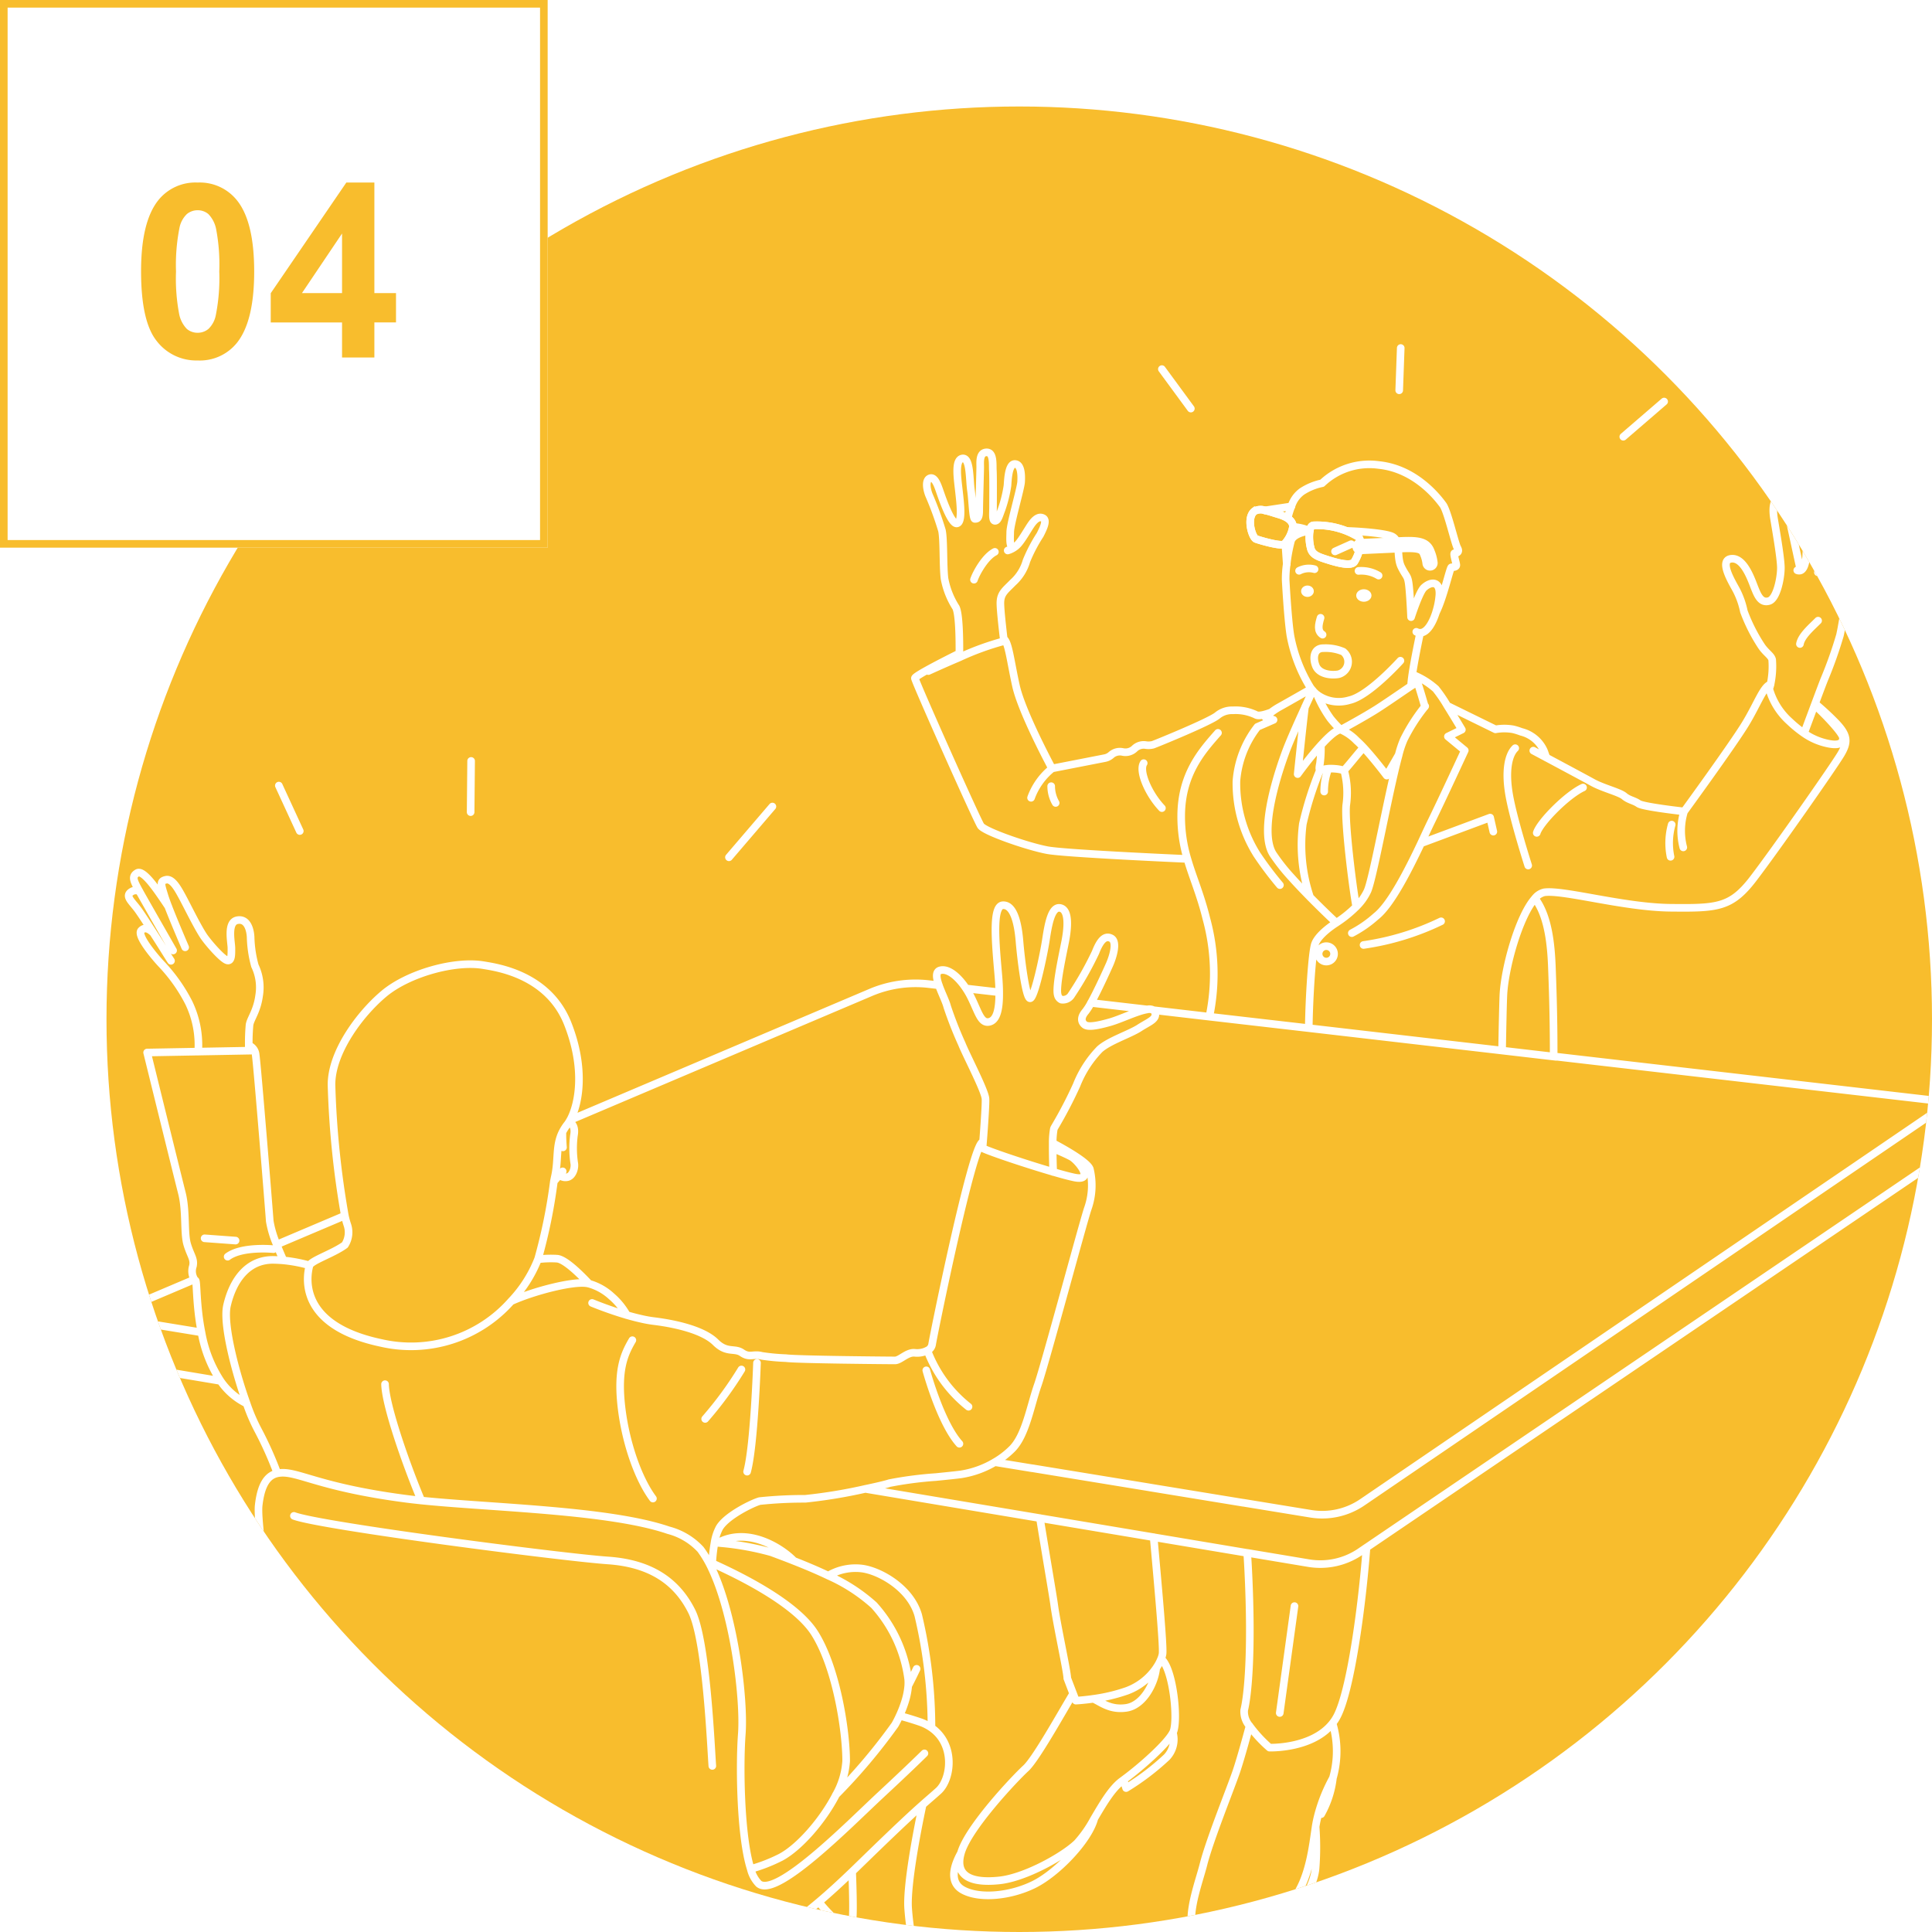
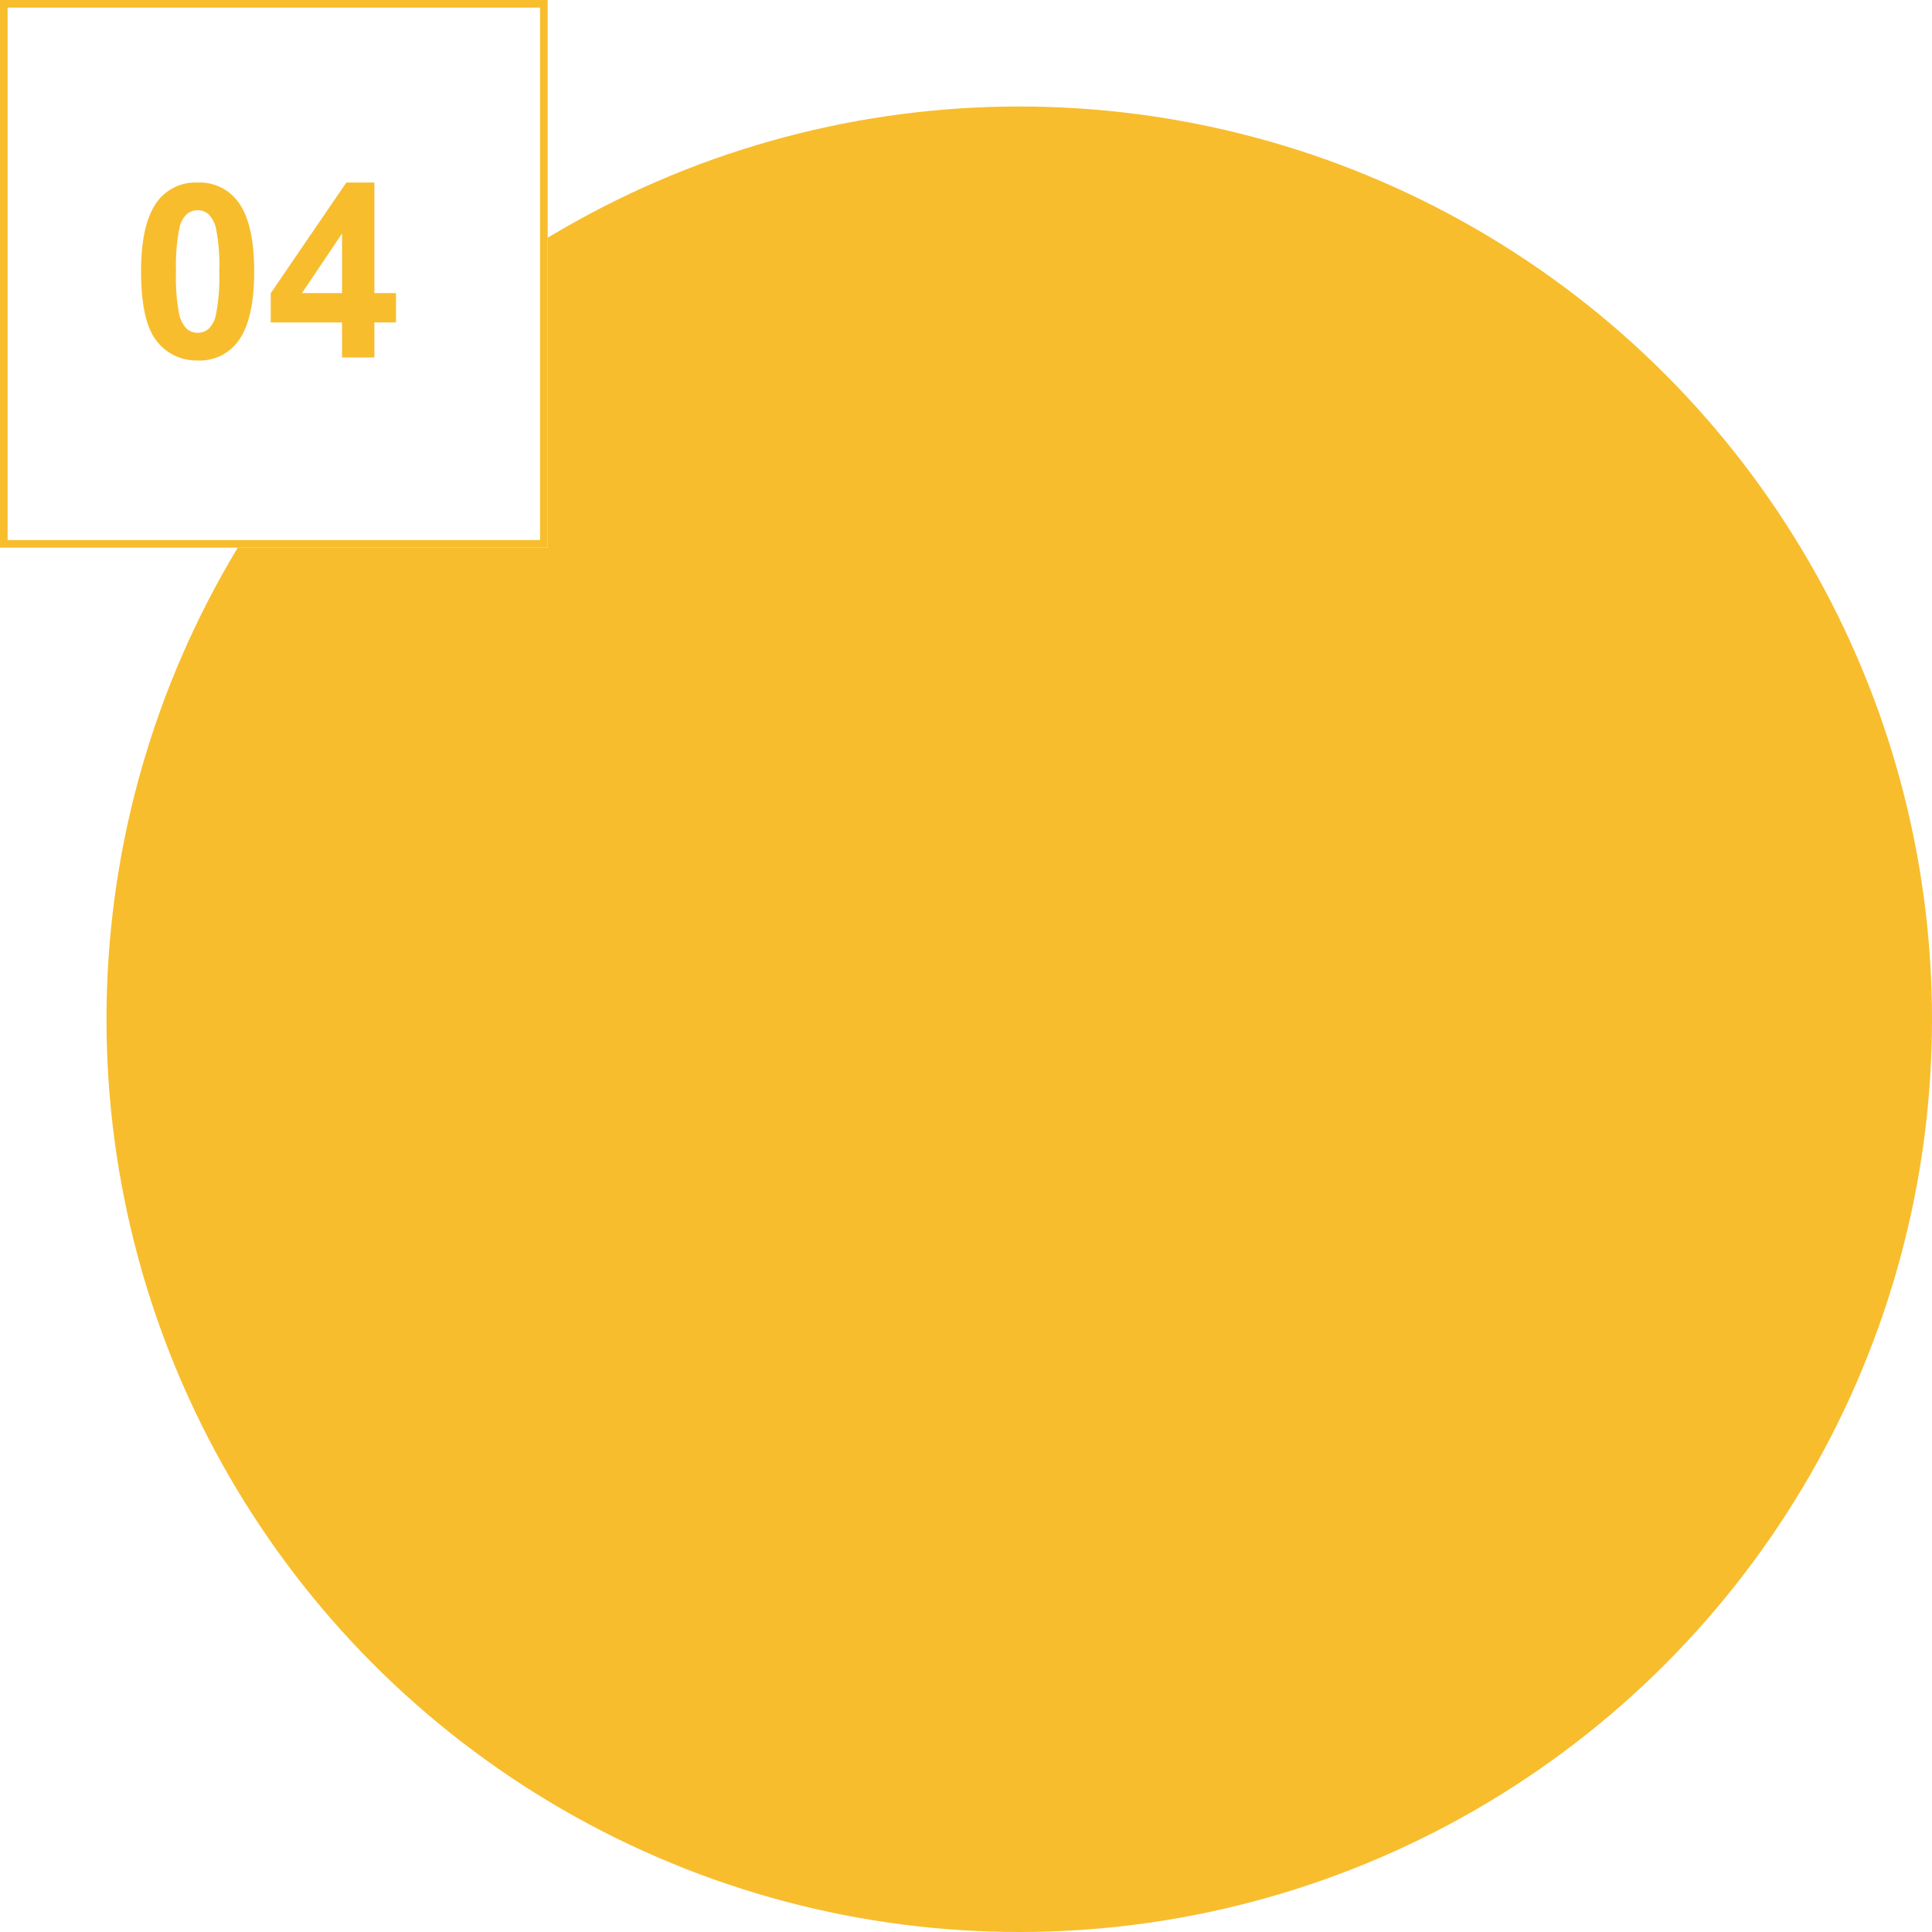
<svg xmlns="http://www.w3.org/2000/svg" width="254" height="254" viewBox="0 0 254 254">
  <rect x="0" y="0" width="254" height="254" fill="#333333" stroke="none" />
  <defs>
    <clipPath id="a">
-       <circle cx="120" cy="120" r="120" transform="translate(1335 2463)" fill="#fff" />
-     </clipPath>
+       </clipPath>
    <clipPath id="c">
      <rect width="254" height="254" />
    </clipPath>
  </defs>
  <g id="b" clip-path="url(#c)">
    <rect width="254" height="254" fill="#fff" />
    <g transform="translate(-1323 -2450)">
      <g transform="translate(2 1)">
        <circle cx="120" cy="120" r="120" transform="translate(1335 2463)" fill="#f8bd2d" />
        <g clip-path="url(#a)">
          <g transform="translate(1329.5 2484.564)">
            <path d="M23.925,148.956a8.856,8.856,0,0,1-3.431-2.971,17.024,17.024,0,0,1-2.505-6.382c-.712-3.538-.586-6.668-.78-6.814a.8.8,0,0,1-.145-.141,2.073,2.073,0,0,1-.2-1.759c.2-.95-.3-1.352-.751-2.854s-.1-4.4-.7-6.751-4.57-18.473-4.57-18.473l6.717-.121,6.654-.121.465-.01m-.465-.678a1.436,1.436,0,0,1,.9,1.245c.2,1.25,1.754,20.46,1.851,21.86a13.307,13.307,0,0,0,.921,3.068c.325.819.659,1.594.882,2.089m3.421.649a19.423,19.423,0,0,0-3.421-.649c-.393-.034-.819-.058-1.275-.068-3.475-.068-5.4,2.738-6.15,6.009-.548,2.394,1.061,8.645,2.583,12.871a23.7,23.7,0,0,0,1.526,3.547,47.073,47.073,0,0,1,2.515,5.631m41.375-22.4s2.156.9,4.57,1.6v0c.611.179,1.241.344,1.851.48a16.02,16.02,0,0,0,1.643.3c3.286.4,6.668,1.294,8.166,2.786s2.486.7,3.484,1.391,1.493.1,2.588.4a27.421,27.421,0,0,0,3.184.3c1.4.2,13.642.3,14.335.3s1.594-1.1,2.593-1a2.957,2.957,0,0,0,1.682-.31,1.077,1.077,0,0,0,.606-.785c.1-.795,5.306-26.522,6.649-26.6m-.16.717c.034.019.078.044.141.073,1.042.514,5.844,2.118,9.29,3.121,1.1.32,2.064.582,2.723.722,2.82.611.572-2.21-.344-2.709-.606-.33-1.745-.824-2.447-1.119M85.1,170.7c.01-.247.019-.494.034-.746a21.943,21.943,0,0,1,.305-2.7,6.219,6.219,0,0,1,.649-1.977c.955-1.594,4.386-3.252,5.292-3.494a55.5,55.5,0,0,1,5.995-.3,66.763,66.763,0,0,0,7.88-1.3h0c1.507-.315,2.733-.606,3.189-.761a49.188,49.188,0,0,1,6.082-.795c1.308-.131,2.52-.252,3.3-.354a12.479,12.479,0,0,0,4.454-1.6,11.04,11.04,0,0,0,2.326-1.793c1.754-1.812,2.36-5.568,3.329-8.35s5.932-21.3,6.581-23.212a9.126,9.126,0,0,0,.267-5.185c-.315-.95-3.727-2.816-4.885-3.426m-39.7,95.443a21.383,21.383,0,0,0,3.945-1.536c2.433-1.294,5.52-4.827,7.259-8.2a10.445,10.445,0,0,0,1.342-4.458c0-3.979-1.274-12.265-4.143-16.806-2.564-4.056-10.215-7.725-13.462-9.188m44.826-51.441c-.029-.785-.068-1.992-.068-3.106,0-.242,0-.475,0-.7a10.714,10.714,0,0,1,.141-1.808.8.8,0,0,1,.087-.228,56.791,56.791,0,0,0,2.917-5.587,14.264,14.264,0,0,1,3.038-4.715c1.245-1.119,3.974-1.987,5.219-2.8s2.481-1.178,1.987-2.171a.461.461,0,0,0-.121-.15h0a1.16,1.16,0,0,0-.882-.1c-1.289.2-3.465,1.279-4.89,1.677-1.987.562-2.922.62-3.3.315s-.62-.872.126-1.74a7.7,7.7,0,0,0,.7-1.1c.9-1.628,2.137-4.347,2.471-5.108.431-.989,1.052-2.975.184-3.412s-1.493.436-2.05,1.861a43.7,43.7,0,0,1-3.164,5.587,1.3,1.3,0,0,1-1.3.625l-.01,0a.859.859,0,0,1-.489-.62c-.31-1.056.683-5.461.993-7.075s.562-4.037-.62-4.347-1.614,2.113-1.924,4.158-1.551,7.884-2.113,7.7-1.178-5.214-1.367-7.511-.741-4.783-2.171-4.72-.993,4.841-.62,9.067c.082.916.126,1.715.126,2.4.029,2.52-.431,3.668-1.308,3.867-1.115.247-1.425-1.308-2.418-3.29a10.068,10.068,0,0,0-.625-1.081c-1-1.522-2.35-2.7-3.412-2.4-.64.184-.5,1.023-.16,1.982.354,1,.93,2.137,1.09,2.8a50.247,50.247,0,0,0,1.924,4.9c.562,1.425,3.043,6.145,3.106,7.2.019.305-.01,1.037-.063,1.919-.068,1.226-.179,2.738-.262,3.8-.024.3-.044.567-.063.785m-103.114-12.7a12.8,12.8,0,0,0-1.236-6.421,21.823,21.823,0,0,0-3.6-5.093c-.795-.843-3.271-3.741-2.665-4.4.5-.538,1.066-.189,1.585.291m-1.8-5.437a1.03,1.03,0,0,0-1,0c-.979.562-.092,1.216.751,2.336.354.475,1.2,1.769,2.05,3.1.582.9,1.168,1.822,1.6,2.52s.737,1.163.737,1.163m-.349-7.133c-.281-.426-.615-.921-.96-1.42-.935-1.357-2.428-3.412-3.131-2.995s-.514.935.092,2.06c.048.087.116.213.2.368,1.013,1.808,4.424,7.763,4.424,7.763m9.949,13.172v-.688a26.177,26.177,0,0,1,.1-2.714c.141-.838.979-1.774,1.26-3.833a6.569,6.569,0,0,0-.557-3.925,15.667,15.667,0,0,1-.562-3.785c-.048-.935-.422-2.481-1.778-2.2s-.746,2.9-.746,3.649.048,1.73-.514,1.633-2.2-1.914-2.99-2.99-2.292-4.158-2.9-5.282-1.357-2.525-2.2-2.336-.654.606-.184,2.152c.1.32.271.8.489,1.371.819,2.118,2.219,5.36,2.219,5.36m58.794,51.651c-1.063,1.813-2,3.85-1.441,8.74s2.289,9.6,4.145,12.079m12.38-3.536c.93-3.344,1.3-14.3,1.3-14.3m-6.814,7.366a47.614,47.614,0,0,0,4.768-6.5m29.856,4.9a17.086,17.086,0,0,1-5.408-7.4m-.145,2.612s1.88,6.92,4.357,9.653M27.453,128.661s-4.139-.417-6.024.993M18.4,127.236l4.071.3m43.857-15.624c.044-.073.087-.145.131-.223,1.192-2.171,1.987-6.833-.32-12.672-2.559-6.484-9.387-7.4-11.034-7.681-3.824-.659-9.959,1.081-13.142,3.756s-6.881,7.681-6.881,11.945a118.13,118.13,0,0,0,1.754,17.223,11.322,11.322,0,0,0,.349,1.265,3.08,3.08,0,0,1-.344,2.588c-1.546,1.129-4.332,2.006-4.647,2.68a6.937,6.937,0,0,0-.16,2.864c.388,2.5,2.35,5.806,9.552,7.332a17.571,17.571,0,0,0,17.106-5.471A17.133,17.133,0,0,0,62.223,130a.7.7,0,0,1,.034-.092,70.909,70.909,0,0,0,2.06-10.148c.048-.237.092-.465.141-.678.485-2.229.073-3.993.984-5.806a6.262,6.262,0,0,1,.606-.96,2.918,2.918,0,0,0,.276-.4m-1.279,7a1.17,1.17,0,0,0,1.071.276c.678-.16,1-1.2.877-1.837a13.324,13.324,0,0,1-.039-3.635c.184-1-.111-1.517-.63-1.808m-.882,1.362c-.015.64.019,1.337.073,2.006m-.039,3.155s-.17.184-.431.48c-.2.228-.451.519-.727.843M68.935,133.2c-.771-.814-3.072-3.232-4.226-3.286a13.653,13.653,0,0,0-2.486.082m11.689,7.342v0a8.983,8.983,0,0,0-2.016-2.471,7.215,7.215,0,0,0-2.961-1.662c-.1-.024-.2-.044-.3-.058-1.9-.291-7.114,1.071-9.949,2.375M42.121,146.412c.063,2.748,2.656,10.264,4.764,15.3M101.4,200.4a75.658,75.658,0,0,0,7.758-9.2c.194-.334.4-.741.606-1.187a15.808,15.808,0,0,0,.741-1.929,9.426,9.426,0,0,0,.4-2.026,5.387,5.387,0,0,0-.01-.887,18,18,0,0,0-4.5-9.707,22.73,22.73,0,0,0-6.009-3.882c-1.512-.722-3.077-1.371-4.531-1.943-1.061-.422-2.069-.795-2.946-1.124a36.78,36.78,0,0,0-7.046-1.236c-.145-.015-.291-.024-.426-.034m28.524,24.342a64.081,64.081,0,0,0-1.74-14.795c-1.023-3.576-5.054-5.835-7.4-6.14a7.048,7.048,0,0,0-4.429.93m2.6,48.237c.053-.2.116-.422.174-.659a15.825,15.825,0,0,0,.407-2.263c.029-.281.048-.572.058-.867.034-1.134-.01-3.29-.1-5.52m9.27-8.8c-.775,3.61-2.1,10.627-1.909,13.588a38.467,38.467,0,0,0,.514,4.08,27.324,27.324,0,0,0,1.018,4.24m-1.517-37.562c.548-1.037,1.1-2.219,1.1-2.219m-16.147-14.2c-1.609-1.677-6.058-4.536-9.993-2.36m27.167,27.676s-1.745,1.74-5.81,5.515c-1.061.989-2.5,2.379-4.08,3.867-4.487,4.211-10.177,9.183-11.892,7.754a4.25,4.25,0,0,1-1.056-1.948c-1.352-4.24-1.488-13.491-1.173-17.707.339-4.449-.93-15.381-3.92-21.739a14.9,14.9,0,0,0-1.5-2.559,8.751,8.751,0,0,0-4.221-2.52c-7.783-2.665-23.2-2.951-32.5-3.906-.78-.082-1.517-.165-2.2-.257-10.942-1.449-13.845-3.484-16.171-3.387a3.449,3.449,0,0,0-.548.068c-1.163.252-2.118,1.25-2.452,4.192-.388,3.387,3.29,24.2,5.035,30.011s4.357,13.264,7.744,16.36,11.616,9.489,18.783,11.621,19.651,2.418,27.685,1.158c.664-.1,1.3-.223,1.919-.359a25.971,25.971,0,0,0,10.453-5.006c.669-.5,1.338-1.042,2.021-1.623,1.386-1.168,2.825-2.491,4.376-3.979.446-.426.9-.872,1.371-1.328,4.623-4.5,6.6-6.324,7.9-7.473.795-.708,1.337-1.158,2.074-1.822,1.691-1.522,2.273-6.082-.911-8.3a6.08,6.08,0,0,0-1.609-.795c-.935-.315-1.8-.572-2.593-.78M85.149,196.6c-.194-2.612-.771-16.457-2.709-20.329s-5.326-6.295-11.034-6.683-37.683-4.507-41.264-5.859m66.992,52.386a18.749,18.749,0,0,0,4.366.858c.194.015.373.019.533.019a11.545,11.545,0,0,0,1.536-.092m-16.888,4.221c.722.989,1.977,2.4,2.287,2.9a42.326,42.326,0,0,1,1.158,5.248,2.012,2.012,0,0,0,1.338-.111,43.935,43.935,0,0,1-.145-5.137c.179-.688.615-1.919,1.628-1.885s4.827,1.119,6.266,1.27a18.348,18.348,0,0,0,2.108.082m-2.166-8.994a20.208,20.208,0,0,0,2.345,2.481m.9,2.738a5.718,5.718,0,0,1,.591.111,10.487,10.487,0,0,1,3.824,2.06c1.231,1.013,4.744,2.82,5.612,1.74.024-.034.048-.073.073-.111m-9.333-4.347c-1.454.344-1.812,2.559-1.841,4.323a13.881,13.881,0,0,0,.1,1.871c.184,1.338.8,1.556.8,2.68,0,.867-.523,4.008-.756,5.389a.94.94,0,0,0-.01.116.688.688,0,0,0,1.371.082q.022-.138.044-.305c.111-.722,1.667-4.705,1.667-4.705a22.041,22.041,0,0,0,3.751.354c1.275-.034,4.235-.019,5-.746s1.318-2.612,1.061-5.108a15.828,15.828,0,0,0-.727-3.412.89.89,0,0,0-1.042-.582l-1.168.262m.485,8.839c-3.509.795-4.827-3.131-5.733-2.748-.635.271-1.623,3.14-1.623,3.14M177.7,47.5a1.115,1.115,0,0,0,.5.131c.926,0,1.662-1.328,2.1-2.723m0-.015a9.945,9.945,0,0,0,.436-2.249c.1-1.837-1.1-1.8-2.031-.95-.63.572-1.691,3.877-1.691,3.877s-.111-2.588-.267-4.071-.339-1.139-1.027-2.549.039-3.494-1.289-4.027-6.276-.761-7-.688a4.688,4.688,0,0,0-1.483.494,5.289,5.289,0,0,0-1.9-.494c-.877,0-2.51.383-2.816,1.294a20.584,20.584,0,0,0-.577,3.135v0a14.033,14.033,0,0,0-.131,2.006s.267,5.083.625,7.318a20,20,0,0,0,2.656,6.886c.024.034.053.073.082.107.058.073.116.145.179.218a4.319,4.319,0,0,0,.586.567,4.83,4.83,0,0,0,4.269.717c2.53-.557,6.692-5.185,6.692-5.185M143.505,183.726a5.8,5.8,0,0,0,.645-1.2,2.845,2.845,0,0,0,.189-.64c.15-.969-.664-9.707-1.168-15.362m-14.955-2.505c.872,5.374,1.711,10.167,1.875,11.388.344,2.593,1.725,8.81,1.725,9.673l.771,2.016.354.921s.959-.044,2.3-.237a22.454,22.454,0,0,0,4.434-1.056,8.034,8.034,0,0,0,3.828-2.99m12.27,7.608a17.528,17.528,0,0,0,2.631,2.854s5.621.189,8.282-3.2a5.7,5.7,0,0,0,.514-.766c1.866-3.3,3.392-14.858,3.954-22.34m-15.381,23.45a2.872,2.872,0,0,1-.7-2.074c.431-1.72,1.076-7.191.538-18.245q-.058-1.221-.145-2.428M145.7,192.222a.288.288,0,0,0,.029-.053c.7-1.454.024-8.345-1.575-9.644m-11.563,4.57c-1.464,2.413-4.88,8.577-6.222,9.813-1.425,1.3-7.579,7.817-8.529,11.131s1.778,3.969,5.093,3.61,8.35-3.135,10.186-4.914a16.049,16.049,0,0,0,2.186-3.126c1.139-1.919,2.341-4.042,3.736-5.045.058-.044.116-.082.174-.131,2.282-1.667,5.733-4.739,6.484-6.208m-10.453-4.449c1.047.47,2.219,1.5,4.328,1.192,2.253-.33,3.741-3.257,3.935-5.239v0m-25.669,24.313c-.543.989-1.929,3.717.3,4.9s6.247.746,9.27-.741,7.085-5.7,7.928-8.573m3.877-5.195.334,1.081a32.644,32.644,0,0,0,5.35-4.066,3.384,3.384,0,0,0,.8-3.223v0m18.764,12.372c.048-.286.092-.543.141-.766.1-.465.218-.93.354-1.386a21.432,21.432,0,0,1,1.725-4.153c.019-.034.039-.073.058-.111a12.772,12.772,0,0,0-.048-7.187m-18.58,25.892c0,1.691.577,3.063,2.345,3.518,4.255,1.086,8.757-3.169,11.127-6.334,2.118-2.825,2.505-7.07,2.879-9.459m-8.684-13.273v0c-.145.538-1.071,4-1.711,5.912-.693,2.079-3.513,9-4.352,12.314-.494,1.934-1.609,4.933-1.6,7.313m0,0v0c-.548,2.1-.969,4.3,1.9,5.2,3.164.989,6.28-.795,9-3.465s5.142-5.636,5.437-8.5a35.981,35.981,0,0,0,.01-5.505v-.015m.494-2.152.237.5a12.737,12.737,0,0,0,1.546-4.764m13.574-153.27a.018.018,0,0,1,0-.015c.96-1.919,1.812-5.83,2-5.864.228-.039.683,0,.645-.344s-.417-1.517-.228-1.517.722-.078.378-.688-1.289-4.827-1.9-5.665-3.572-4.749-8.442-5.243a9.017,9.017,0,0,0-7.448,2.394,7.655,7.655,0,0,0-2.665,1.1,3.792,3.792,0,0,0-1.352,1.866,10.912,10.912,0,0,0-.514,1.653,11.564,11.564,0,0,0-.339,2.835c.01.121.019.267.029.426.053.795.136,1.958.194,2.82v0m17.533,8.96c-.228,1.081-.756,3.635-1.032,5.481-.048.33-.087.635-.116.906-.024.233-.044.436-.048.606m18.749,48.722c.019-5.432-.179-10.3-.223-11.48-.1-2.951-.422-6.944-2.244-9.314M164.673,55.772a15.853,15.853,0,0,0,1.745,3.135,14.669,14.669,0,0,0,1.352,1.468s2.995-1.614,4.754-2.733c1.376-.882,3.475-2.345,4.487-3.019.281-.184.475-.31.548-.349m1.275,3.072c-.242-.834-.741-2.53-.872-2.874-.136-.373-.7-.446-.9-.456M164.086,55.2c-.145.31-.538,1.153-1.023,2.215l0,.015c-.853,1.851-1.967,4.347-2.486,5.733-.892,2.389-3.678,10.434-1.715,13.564a25.1,25.1,0,0,0,2.457,3.106c.78.872,1.633,1.759,2.438,2.578l0,0c1.837,1.866,3.426,3.339,3.426,3.339a15.943,15.943,0,0,0,2.622-2.113,7.1,7.1,0,0,0,1.493-2.1c.79-1.895,2.748-12.915,4.095-17.858l0-.019a13.1,13.1,0,0,1,.669-2,23.518,23.518,0,0,1,2.767-4.328c.029-.034.044-.053.044-.053m-15.813.126,0,0v.01c-.3,2.428-.955,8.791-.955,8.791s1.522-2.118,3.058-3.8c1-1.11,2.016-2.03,2.607-2.045a6.476,6.476,0,0,1,2.1,1.468c.276.242.582.548.9.887,1.41,1.517,3.043,3.688,3.043,3.688l1.575-2.728,0-.01v-.01m-10.235-1.25a14.758,14.758,0,0,1-.116,2.413c-.15.7-.078.795,0,.843a.085.085,0,0,0,.024.019,7.164,7.164,0,0,1,1.056-.184c.136-.01.3-.015.47-.01,1.163.029,1.415.247,1.609.194.174-.048,1.924-2.292,2.564-2.966m-5.723,2.946a44.776,44.776,0,0,0-2.253,7.1,21.443,21.443,0,0,0,.955,9.639,0,0,0,0,0,0,0M168.21,65.7a11.361,11.361,0,0,1,.276,4.609c-.213,2.268.824,10.652,1.318,13.341m-5.9-28.659c-.562.32-3.383,1.934-4.211,2.389a9.4,9.4,0,0,0-1.1.727l-.01,0c-.431.33-.737.6-.737.6l1.085.368L156.813,60a13.226,13.226,0,0,0-2.762,7.148,17.638,17.638,0,0,0,2.69,9.624,45.412,45.412,0,0,0,3.03,4.029m9.453,6.313a15.474,15.474,0,0,0,3.174-2.2c1.967-1.531,4.313-6.213,5.922-9.6l0,0c.557-1.2,1.032-2.224,1.367-2.908,1.284-2.607,4.386-9.309,4.386-9.309l-2.215-1.832,1.832-.9s-.984-1.653-1.909-3.135A17.965,17.965,0,0,0,180.258,55a10.343,10.343,0,0,0-3.082-1.89M194.81,64.049c-.092-.247-.194-.538-.32-.882a4.422,4.422,0,0,0-2.99-2.515,9.222,9.222,0,0,0-1.056-.33,6.655,6.655,0,0,0-2.336,0l-6.324-3.1m11.3,5.9s.722.383,1.73.921c2.011,1.076,5.171,2.767,6.082,3.271,1.362.751,3.528,1.27,4.139,1.788s1.27.562,1.885.989,5.995,1.023,5.995,1.023,6.392-8.776,8.064-11.524c1.58-2.6,2.365-4.933,3.3-5.176m-35.3,48.136c.053-3.116.111-5.791.165-7.182.15-3.654,2.06-10.487,4.158-12.823a2.173,2.173,0,0,1,1.221-.795c2.505-.359,10.453,1.967,16.6,2.03s7.948,0,10.875-3.824,10.574-14.756,11.529-16.37.9-2.505-.717-4.177a35.722,35.722,0,0,0-2.675-2.467m-62.945,28.81s-2.292,1.4-2.806,2.782c-.388,1.047-.775,7.129-.819,11.068m60.479-45a2.234,2.234,0,0,0,.053.383,9.048,9.048,0,0,0,2.7,4.318,15.71,15.71,0,0,0,1.885,1.536,8.445,8.445,0,0,0,3.043,1.333c1.541.344,2.113-.024,2.064-.756-.039-.674-2.757-3.465-3.727-4.284m-1.381,3.707c.3-.8.848-2.282,1.381-3.707.024-.068.048-.126.073-.194v0c.509-1.362.989-2.641,1.2-3.169A54.961,54.961,0,0,0,233.4,47.95c.32-1.459.4-2.389.635-3.082s1.439-4.788,2.021-6.382,1.119-3.058.4-3.509-1.333,1.115-1.861,2.447a15.473,15.473,0,0,1-1.648,3.605.648.648,0,0,1-.533.276m.533-.276c.073-.509.208-1.464.315-2.491.16-1.517.96-7.284-.451-7.473s-1.013,2-1.061,3.271c-.024.562-.111,1.643-.267,2.685v0c-.2,1.347-.519,2.627-.984,2.656m.984-2.656v0c-.073-1.5-.276-5.849-.32-6.726-.053-1.061-.373-1.488-1.066-1.488s-.93.96-1.008,2.525-.029,5.534-.16,6.566c-.1.785-.325,1.391-.712,1.536a.637.637,0,0,1-.431-.019m.431.019c-.31-1.42-1.522-6.983-1.706-7.86-.213-1.013-.48-1.623-1.2-1.517s-.771,1.381-.586,2.525.906,5.185.906,6.513-.533,4.071-1.57,4.361-1.464-.693-1.861-1.677-1.381-4.066-3.087-3.882.16,3.164.669,4.124a10.7,10.7,0,0,1,.984,2.791,22.409,22.409,0,0,0,2.312,4.575c.611.9,1.275,1.221,1.41,1.778a11.42,11.42,0,0,1-.218,3.252,2.893,2.893,0,0,1-.184.577m6.44-8.96c-.916.916-2.19,1.992-2.389,3.068m-104.684-.678c.645.407.877,2.816,1.614,6.159.771,3.513,4.744,10.879,4.744,10.879l6.944-1.357a1.717,1.717,0,0,0,.761-.354l.126-.107a1.734,1.734,0,0,1,1.09-.388,1.853,1.853,0,0,1,.363.039,1.722,1.722,0,0,0,1.522-.4l.092-.087a1.729,1.729,0,0,1,1.367-.426,2.421,2.421,0,0,0,1-.034c.572-.2,7.371-2.985,8.442-3.819a3.017,3.017,0,0,1,2.079-.708,6.19,6.19,0,0,1,3.048.606c.393.2,1.338-.1,1.938-.325,0,0,0,0,.01,0m-40.959-7.768c-1.115.557-5.849,2.922-5.849,3.266,0,.388,8.141,18.633,8.655,19.4s6.213,2.743,8.781,3.213c2.157.393,14.475.974,18.386,1.149m4.022-16.578c-2.113,2.389-4.793,5.408-4.836,10.826a19.307,19.307,0,0,0,.814,5.752c.7,2.413,1.711,4.667,2.491,7.836a27.566,27.566,0,0,1,.4,12.9M187.827,73.77l-.417-1.846-9.086,3.383h0v0M190.706,62.8c-.882.838-1.367,2.951-.78,6.227s2.486,9.2,2.486,9.2m7.211-10.254c-2.1.964-5.665,4.575-6.087,5.961m19.374-2.82a8.623,8.623,0,0,0-.107,4.73M129.815,65.464a8.774,8.774,0,0,0-2.762,3.857m14.809-4.555c-.683,1.027.64,4.08,2.394,5.912M129.7,67.795A4.441,4.441,0,0,0,130.29,70m-6.644-21.284a.924.924,0,0,0-.155.015,35.894,35.894,0,0,0-5.859,2.132c-2.181.926-4.085,1.8-4.085,1.8m11.068-16.123c-.393-.5-.32-1.1-.3-2.176.024-1.115,1.376-5.68,1.43-6.566s.024-2.36-.834-2.36-.906,2.258-.96,2.854a17.1,17.1,0,0,1-.78,3.14c-.31.8-.465,1.478-.853,1.478s-.262-.93-.262-1.841.024-3.969-.024-4.773.131-2.413-.834-2.389-.829,1.323-.829,1.919-.131,4.672-.131,5.738-.286,1.09-.572,1.09-.31-2.36-.519-3.79-.078-4.308-1.115-4.153-.649,2.6-.465,4.255.489,4.153-.262,4.284-1.919-3.271-2.2-4.076-.674-2.074-1.323-1.866-.47,1.4-.155,2.2a41.738,41.738,0,0,1,1.711,4.672c.262,1.245.131,4.672.339,6.334a10.613,10.613,0,0,0,1.5,3.79c.436.887.47,4.26.456,6.024,0,.2,0,.383,0,.533m5.859-2.132c-.01-.1-.019-.2-.034-.31-.17-1.434-.436-3.819-.436-4.686,0-1.275.625-1.662,1.638-2.7a6.067,6.067,0,0,0,1.788-2.854,20.355,20.355,0,0,1,1.793-3.426c.465-.911.935-1.924.388-2.2s-1.061.155-1.507.775-1.168,1.948-1.764,2.622a2.833,2.833,0,0,1-.741.591,2.771,2.771,0,0,1-.635.267m-1.686.179c-1.27.649-2.438,2.753-2.748,3.659m46.328,48.179a1.015,1.015,0,1,0,1.013,1.013A1.017,1.017,0,0,0,165.875,88.827Zm.257-23.314a8.456,8.456,0,0,0-.543,2.99m45.688,4.347a8.931,8.931,0,0,0-.15,4.231M159.749,189.643l1.938-14.053m9.081-86.918A34.747,34.747,0,0,0,180.96,85.56m23.954-63.706,5.369-4.628m-62.223.926-3.809-5.19M30.913,73.692,28.16,67.717m59.175,9.426,5.713-6.673m-39.674.737.063-6.731M175.654,10.19l-.2,5.558M118.509,94.39l4.352.5m19.418,2.249-7.361-.853m61.176,7.095-.082-.01-.252-.029-6.789-.79-25.413-2.946L150.5,98.1l-7.337-.853h0M122.28,156.666l4.9.8.044,0,15.376,2.515.044.01,12.28,2.011.044,0,8.859,1.449a9.341,9.341,0,0,0,6.765-1.5l.785-.533.039-.029L247.8,109.335l-51.756-5.985h-.034l-.044,0m-90.713,56.829h0l22.956,3.843.044.01,14.911,2.5.044.01,12.256,2.055.044,0,8.025,1.342a9.326,9.326,0,0,0,6.78-1.478l.838-.572.039-.024,73.97-50.19a5.781,5.781,0,0,0,2.53-4.618l.107-3.717M5.5,137.558v1.827a4.833,4.833,0,0,0,4.032,4.764l10.962,1.837m-3.431-13.336L5.5,137.558,17.988,139.6m9.9-11.548,8.946-3.794m78.108-30.288-1.357-.155a15.059,15.059,0,0,0-7.613,1.1L69.535,110.382l-3.082,1.308" transform="translate(0 0)" fill="none" stroke="#fff" stroke-linecap="round" stroke-linejoin="round" stroke-width="1" />
            <g transform="translate(155.865 31.009)">
              <g transform="translate(0 0.444)">
                <path d="M338.225,59.78c.3.223.334.737.252,1.3a5.433,5.433,0,0,1-.756,2.016c-.47.635-2.408.068-3.533-.291s-1.89-.6-2.157-1.381a5.888,5.888,0,0,1-.165-2.408c.073-.417.228-.712.5-.727A10.446,10.446,0,0,1,338.225,59.78Z" transform="translate(-324.043 -56.235)" fill="#f8bd2d" stroke="#fff" stroke-width="1" />
                <path d="M321.384,56.074a.974.974,0,0,1,.015.242,4.326,4.326,0,0,1-1.124,2.268c-.412.344-3.2-.48-3.717-.669s-1.318-2.748-.237-3.644a1.673,1.673,0,0,1,1.386-.121c.6.121,1.241.359,1.74.5C320.415,54.936,321.229,55.357,321.384,56.074Z" transform="translate(-315.785 -54.067)" fill="#f8bd2d" stroke="#fff" stroke-width="1" />
              </g>
              <path d="M321.4,56.317a4.326,4.326,0,0,1-1.124,2.268c-.412.344-3.2-.48-3.717-.669s-1.318-2.748-.237-3.644a1.673,1.673,0,0,1,1.386-.121c.6.121,1.241.359,1.74.5.969.281,1.783.7,1.938,1.42A.974.974,0,0,1,321.4,56.317Z" transform="translate(-315.785 -53.623)" fill="none" stroke="#fff" stroke-linecap="round" stroke-linejoin="round" stroke-width="1" />
              <path d="M338.477,61.078c.082-.562.044-1.076-.252-1.3a10.446,10.446,0,0,0-5.854-1.493c-.276.015-.431.31-.5.727a5.888,5.888,0,0,0,.165,2.408c.267.785,1.032,1.022,2.157,1.381s3.063.926,3.533.291A5.433,5.433,0,0,0,338.477,61.078Z" transform="translate(-324.043 -55.791)" fill="none" stroke="#fff" stroke-linecap="round" stroke-linejoin="round" stroke-width="1" />
              <path d="M329.58,59.238a6.2,6.2,0,0,0-2.21-.528" transform="translate(-321.756 -56.016)" fill="none" stroke="#fff" stroke-linecap="round" stroke-linejoin="round" stroke-width="1" />
              <path d="M345.57,63.771l5.544-.252c2.379-.1,2.995.179,3.329,1.124a4.757,4.757,0,0,1,.334,1.284" transform="translate(-331.136 -58.484)" fill="none" stroke="#fff" stroke-linecap="round" stroke-linejoin="round" stroke-width="2" />
              <line x1="2.127" y2="0.955" transform="translate(11.149 4.967)" stroke-width="1" stroke="#fff" stroke-linecap="round" stroke-linejoin="round" fill="none" />
              <line x1="3.489" y2="0.528" transform="translate(1.922)" stroke-width="1" stroke="#fff" stroke-linecap="round" stroke-linejoin="round" fill="none" />
            </g>
            <g transform="translate(162.288 39.163)">
              <path d="M334.62,83.375c-.266.9-.464,1.758.265,2.222" transform="translate(-331.791 -76.883)" fill="none" stroke="#fff" stroke-linecap="round" stroke-linejoin="round" stroke-width="1" />
              <ellipse cx="1.004" cy="0.821" rx="1.004" ry="0.821" transform="translate(7.512 2.742)" fill="#fff" />
              <ellipse cx="0.836" cy="0.749" rx="0.836" ry="0.749" transform="translate(0.267 2.252)" fill="#fff" />
              <path d="M345.161,70.653a4.433,4.433,0,0,1,2.645.614" transform="translate(-337.348 -70.321)" fill="none" stroke="#fff" stroke-linecap="round" stroke-linejoin="round" stroke-width="1" />
              <path d="M331.074,70.084a2.838,2.838,0,0,0-2.036.211" transform="translate(-329.038 -69.978)" fill="none" stroke="#fff" stroke-linecap="round" stroke-linejoin="round" stroke-width="1" />
              <path d="M333.346,93.913c-.442-1.148-.173-2.32,1.042-2.292a5.888,5.888,0,0,1,2.573.46,1.694,1.694,0,0,1-.605,2.964C335.431,95.218,333.795,95.079,333.346,93.913Z" transform="translate(-331.155 -81.132)" fill="none" stroke="#fff" stroke-linecap="round" stroke-linejoin="round" stroke-width="1" />
            </g>
          </g>
        </g>
      </g>
      <g transform="translate(1323 2450)" fill="#fff" stroke="#f8bd2d" stroke-width="1">
        <rect width="72" height="72" stroke="none" />
        <rect x="0.5" y="0.5" width="71" height="71" fill="none" />
      </g>
      <path d="M-9.016-23a6.259,6.259,0,0,1,5.2,2.375q2.234,2.813,2.234,9.328,0,6.5-2.25,9.344A6.249,6.249,0,0,1-9.016.391a6.555,6.555,0,0,1-5.391-2.57q-2.047-2.57-2.047-9.164,0-6.469,2.25-9.312A6.249,6.249,0,0,1-9.016-23Zm0,3.641a2.193,2.193,0,0,0-1.422.508,3.409,3.409,0,0,0-.969,1.82,25.107,25.107,0,0,0-.453,5.734,24.923,24.923,0,0,0,.406,5.539A3.9,3.9,0,0,0-10.43-3.75a2.183,2.183,0,0,0,1.414.5,2.193,2.193,0,0,0,1.422-.508,3.409,3.409,0,0,0,.969-1.82A24.886,24.886,0,0,0-6.172-11.3a24.923,24.923,0,0,0-.406-5.539A3.949,3.949,0,0,0-7.6-18.852,2.163,2.163,0,0,0-9.016-19.359ZM9.969,0V-4.609H.594V-8.453L10.531-23h3.688V-8.469h2.844v3.859H14.219V0Zm0-8.469V-16.3L4.7-8.469Z" transform="translate(1358 2497)" fill="#f8bd2d" />
    </g>
  </g>
</svg>